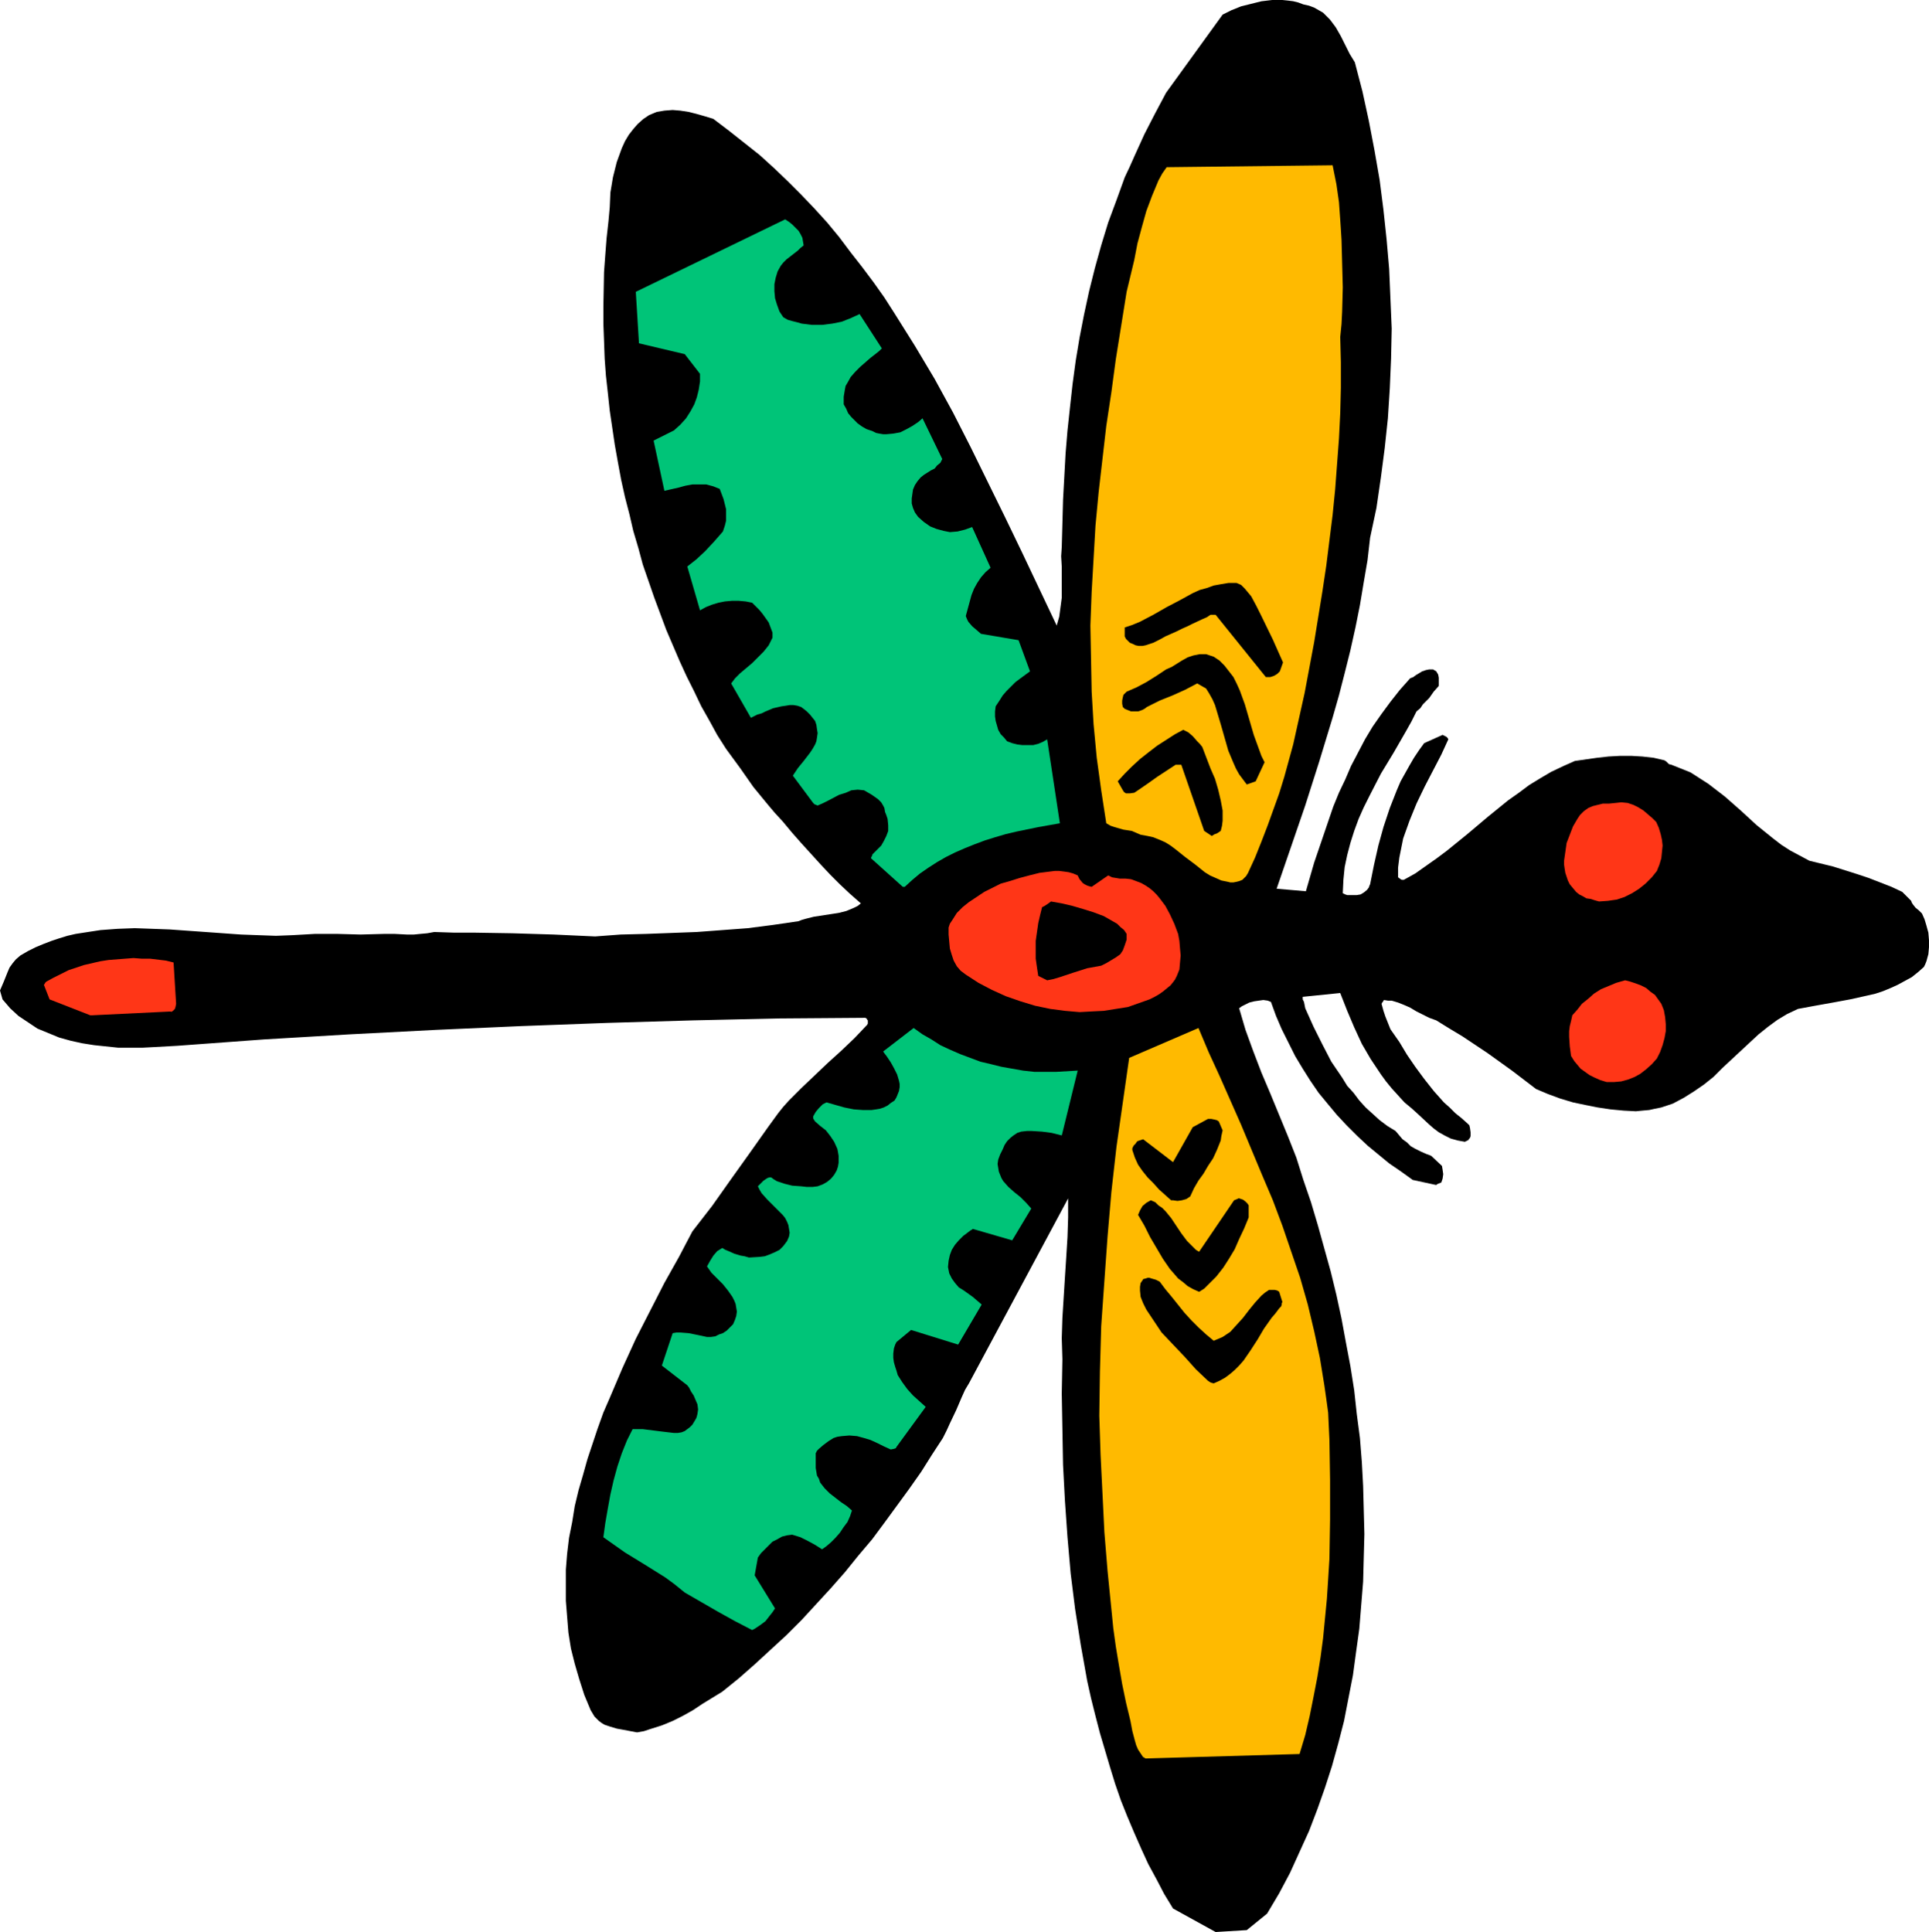
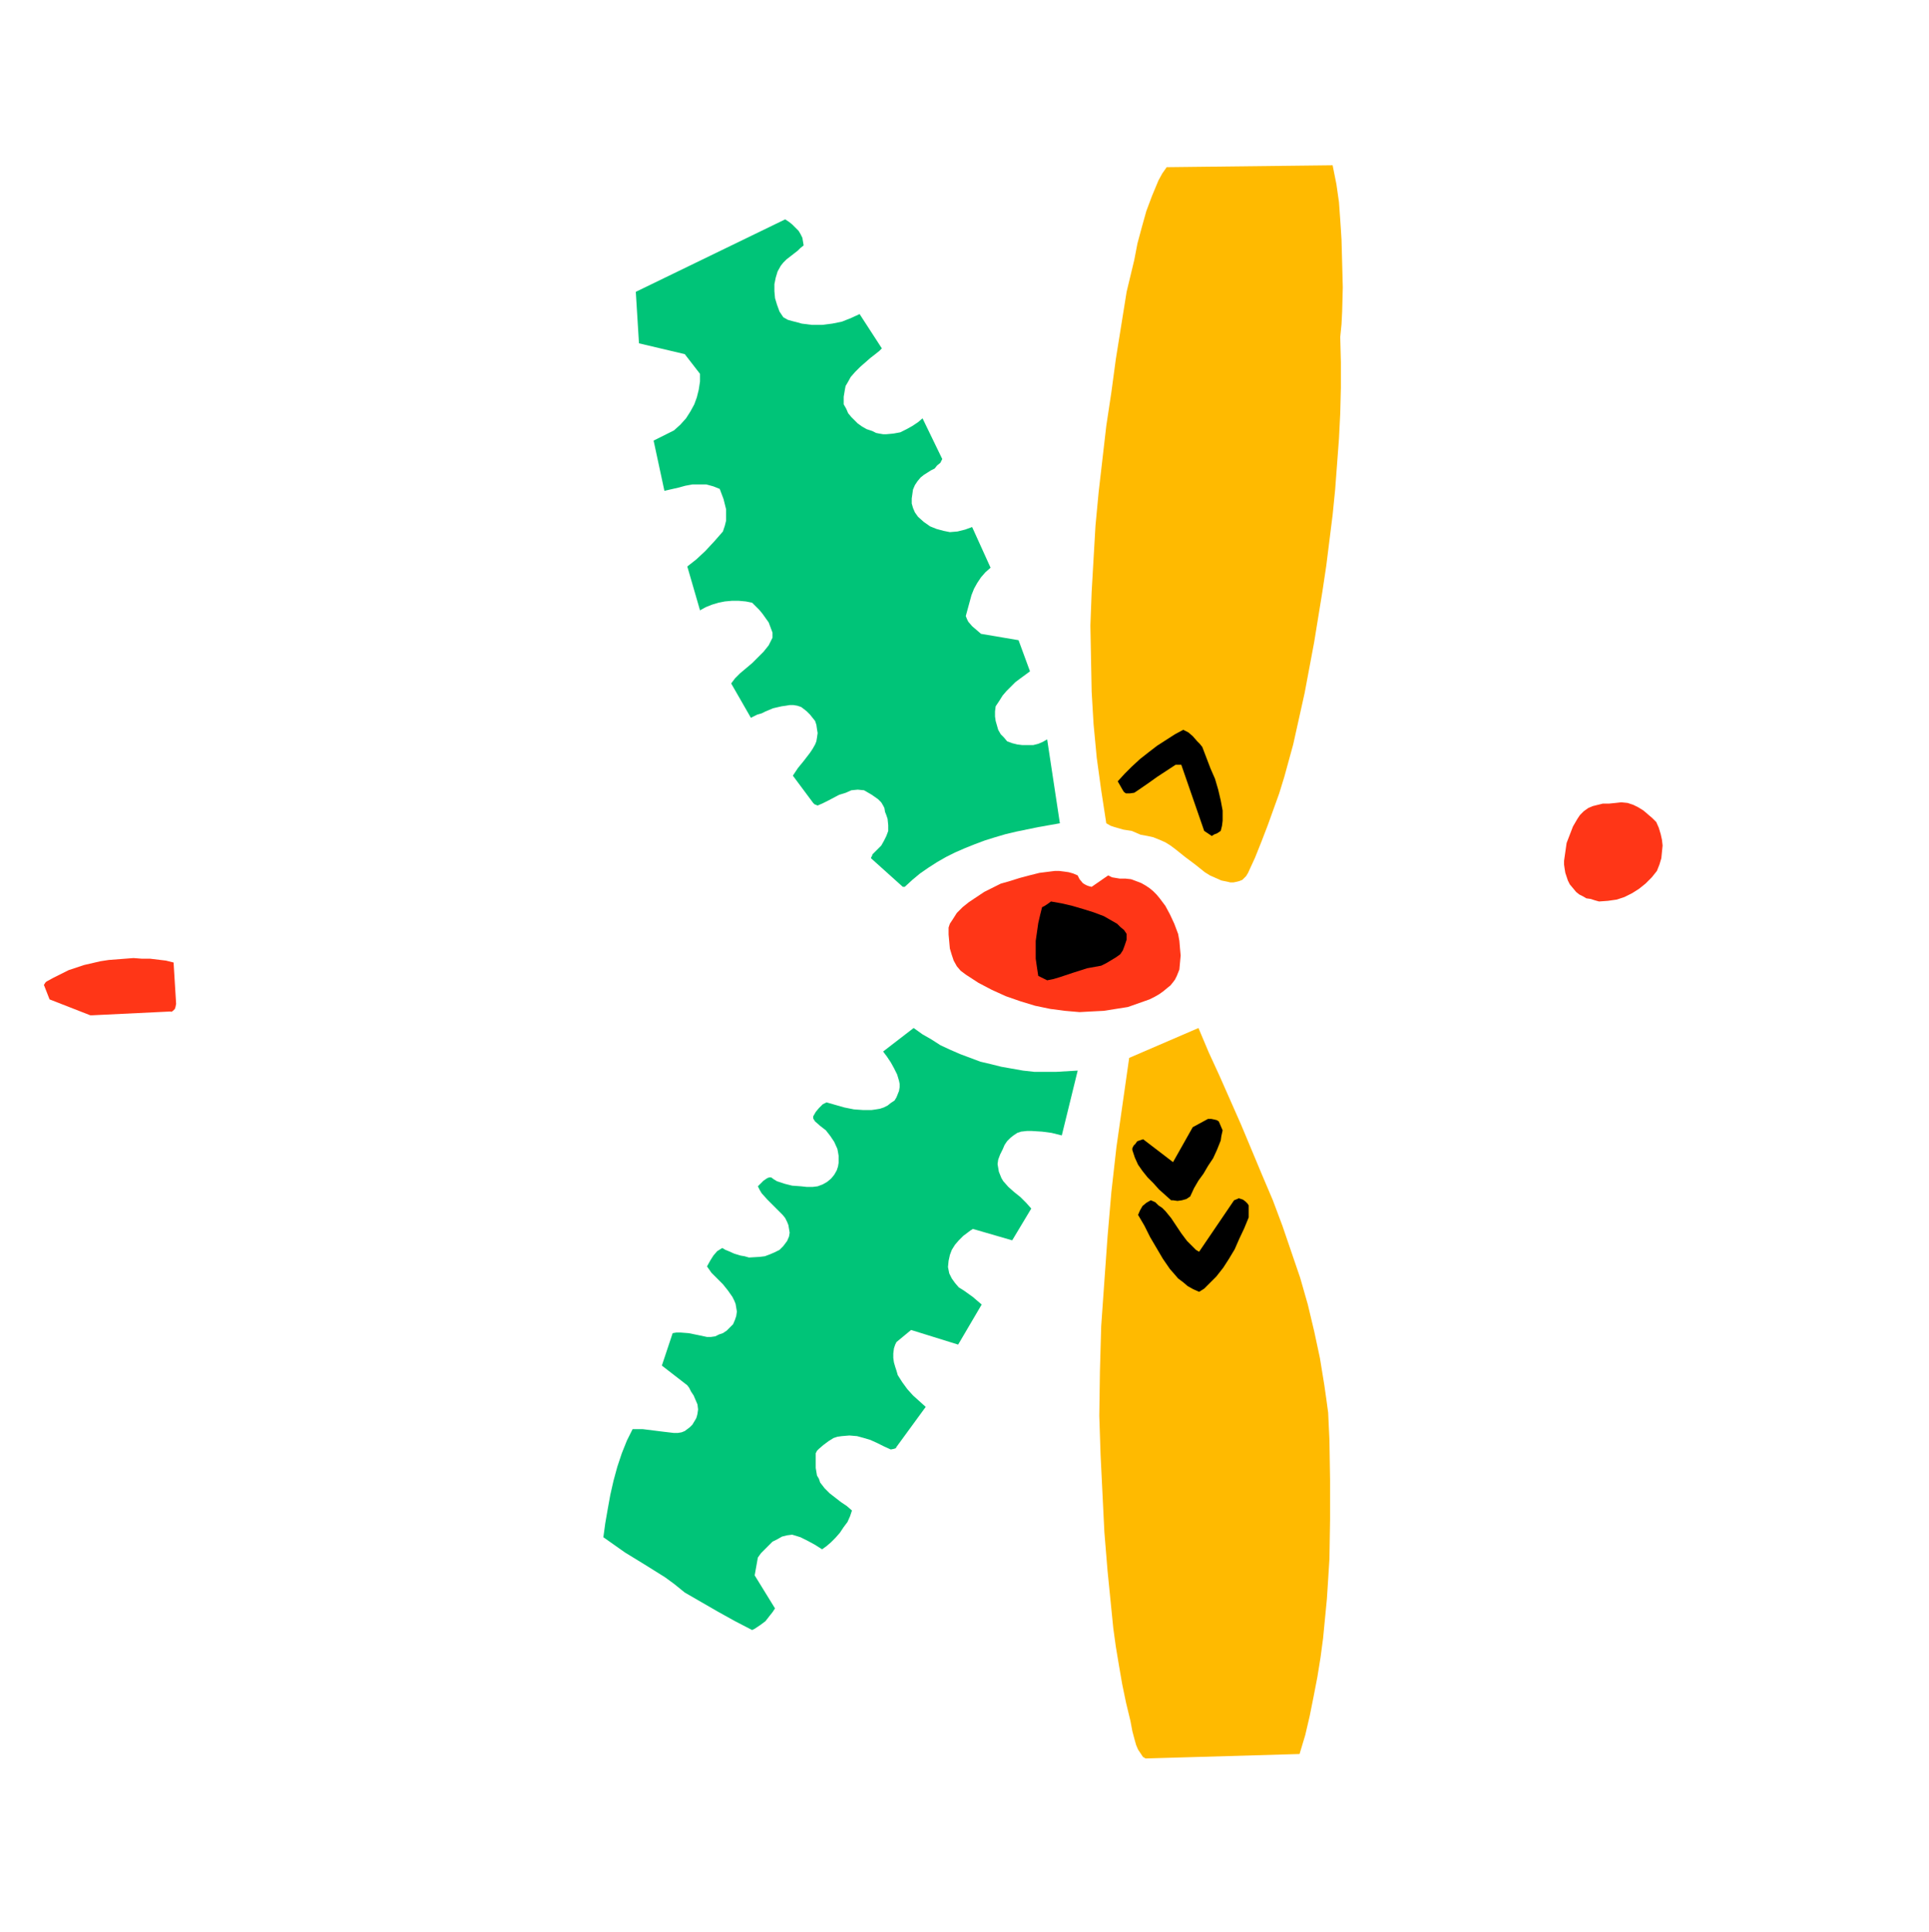
<svg xmlns="http://www.w3.org/2000/svg" xmlns:ns1="http://sodipodi.sourceforge.net/DTD/sodipodi-0.dtd" xmlns:ns2="http://www.inkscape.org/namespaces/inkscape" version="1.0" width="129.724mm" height="129.933mm" id="svg16" ns1:docname="Dragonfly 8.wmf">
  <ns1:namedview id="namedview16" pagecolor="#ffffff" bordercolor="#000000" borderopacity="0.25" ns2:showpageshadow="2" ns2:pageopacity="0.0" ns2:pagecheckerboard="0" ns2:deskcolor="#d1d1d1" ns2:document-units="mm" />
  <defs id="defs1">
    <pattern id="WMFhbasepattern" patternUnits="userSpaceOnUse" width="6" height="6" x="0" y="0" />
  </defs>
-   <path style="fill:#000000;fill-opacity:1;fill-rule:evenodd;stroke:none" d="m 308.979,491.086 7.918,-0.485 5.171,-4.201 3.07,-5.171 2.747,-5.171 2.424,-5.333 2.424,-5.333 2.101,-5.494 1.939,-5.494 1.778,-5.494 1.616,-5.817 1.454,-5.656 1.131,-5.817 1.131,-5.817 0.808,-5.979 0.808,-5.817 0.485,-5.979 0.485,-5.979 0.162,-6.141 0.162,-5.979 -0.162,-6.141 -0.162,-6.141 -0.323,-5.979 -0.485,-6.141 -0.808,-6.141 -0.646,-5.979 -0.97,-6.141 -1.131,-5.979 -1.131,-6.141 -1.293,-5.979 -1.454,-5.979 -1.616,-5.817 -1.616,-5.817 -1.778,-5.979 -1.939,-5.656 -1.778,-5.656 -2.101,-5.333 -4.525,-10.988 -2.262,-5.333 -2.101,-5.494 -1.939,-5.333 -1.616,-5.494 0.646,-0.485 0.97,-0.485 0.97,-0.485 1.293,-0.323 1.131,-0.162 1.131,-0.162 1.131,0.162 0.808,0.323 1.293,3.555 1.454,3.393 1.778,3.555 1.616,3.232 1.939,3.232 1.939,3.07 2.101,3.07 2.262,2.747 2.424,2.909 2.424,2.586 2.586,2.586 2.747,2.586 2.747,2.262 2.747,2.262 3.07,2.101 2.909,2.101 5.979,1.293 0.162,-0.162 0.323,-0.162 0.808,-0.323 0.162,-0.485 0.162,-0.485 0.162,-1.131 -0.162,-1.131 -0.162,-0.97 -2.747,-2.586 -1.293,-0.485 -1.454,-0.646 -1.293,-0.646 -1.131,-0.646 -0.97,-0.97 -1.131,-0.808 -1.778,-2.101 -2.101,-1.293 -1.939,-1.454 -1.778,-1.616 -1.778,-1.616 -1.616,-1.778 -1.454,-1.939 -1.616,-1.778 -1.293,-2.101 -2.747,-4.04 -2.262,-4.363 -2.262,-4.525 -2.101,-4.686 -0.162,-0.808 -0.162,-0.808 -0.323,-0.646 v -0.646 l 9.534,-0.97 1.778,4.525 1.778,4.201 1.939,4.201 2.262,3.878 1.293,1.939 1.293,1.939 1.293,1.778 1.454,1.778 1.616,1.778 1.616,1.778 1.939,1.616 1.778,1.616 2.424,2.262 1.293,1.131 1.293,0.97 1.454,0.808 1.616,0.808 1.778,0.485 1.778,0.323 0.323,-0.162 0.323,-0.162 0.323,-0.162 v -0.162 l 0.323,-0.323 0.162,-0.485 v -0.485 -0.485 l -0.162,-1.131 -0.162,-0.646 -0.323,-0.323 -1.616,-1.454 -1.616,-1.293 -1.454,-1.454 -1.454,-1.293 -2.586,-2.909 -2.424,-3.07 -2.262,-3.07 -2.101,-3.07 -1.939,-3.232 -2.262,-3.232 -0.646,-1.616 -0.646,-1.616 -0.485,-1.454 -0.485,-1.778 0.162,-0.323 0.162,-0.162 0.162,-0.323 0.162,-0.162 0.97,0.162 h 0.97 l 1.616,0.485 1.616,0.646 1.454,0.646 1.616,0.97 1.616,0.808 1.616,0.808 1.778,0.646 3.394,2.101 3.232,1.939 6.302,4.201 6.302,4.525 6.141,4.686 3.07,1.293 3.07,1.131 3.232,0.97 3.07,0.646 3.232,0.646 3.232,0.485 3.394,0.323 3.07,0.162 1.616,-0.162 1.778,-0.162 1.454,-0.323 1.616,-0.323 1.454,-0.485 1.454,-0.485 2.747,-1.454 2.586,-1.616 2.586,-1.778 2.424,-1.939 2.262,-2.262 4.686,-4.363 2.262,-2.101 2.262,-2.101 2.424,-1.939 2.424,-1.778 2.424,-1.454 2.747,-1.293 4.363,-0.808 4.525,-0.808 4.363,-0.808 4.363,-0.97 2.101,-0.485 1.939,-0.646 1.939,-0.808 1.778,-0.808 1.778,-0.97 1.778,-0.97 1.616,-1.293 1.454,-1.293 0.323,-0.646 0.323,-0.808 0.485,-1.778 0.162,-1.778 v -1.778 l -0.162,-1.939 -0.485,-1.778 -0.485,-1.616 -0.646,-1.454 -0.808,-0.808 -0.808,-0.646 -0.646,-0.808 -0.323,-0.485 -0.162,-0.485 -2.262,-2.262 -2.747,-1.293 -2.909,-1.131 -2.909,-1.131 -2.909,-0.97 -6.141,-1.939 -5.979,-1.454 -2.424,-1.293 -2.424,-1.293 -2.262,-1.454 -2.101,-1.616 -4.202,-3.393 -4.04,-3.717 -4.04,-3.555 -2.101,-1.616 -2.101,-1.616 -2.262,-1.454 -2.262,-1.454 -2.424,-0.97 -2.424,-0.97 -0.646,-0.162 -0.323,-0.323 -0.323,-0.323 -0.485,-0.323 -2.747,-0.646 -2.909,-0.323 -2.747,-0.162 h -2.909 l -2.909,0.162 -2.909,0.323 -5.656,0.808 -2.909,1.293 -3.07,1.454 -2.747,1.616 -2.909,1.778 -2.586,1.939 -2.747,1.939 -5.171,4.201 -5.171,4.363 -5.171,4.201 -2.586,1.939 -2.747,1.939 -2.747,1.939 -2.909,1.616 h -0.485 l -0.323,-0.162 -0.646,-0.485 v -2.424 l 0.323,-2.586 0.485,-2.424 0.485,-2.424 0.808,-2.262 0.808,-2.262 1.778,-4.363 2.101,-4.363 2.101,-4.04 2.101,-4.04 1.778,-3.878 -0.162,-0.323 -0.323,-0.323 -0.323,-0.162 -0.646,-0.323 -4.686,2.101 -1.293,1.778 -1.293,1.939 -1.131,1.939 -2.262,4.04 -0.97,2.262 -1.778,4.525 -1.616,4.848 -1.293,4.686 -1.131,5.009 -0.97,4.848 -0.162,0.323 -0.162,0.485 -0.485,0.646 -0.808,0.646 -0.808,0.485 -0.97,0.162 h -1.293 -1.131 l -0.485,-0.162 -0.646,-0.323 0.162,-3.393 0.323,-3.232 0.646,-3.07 0.808,-3.07 0.97,-3.07 1.131,-3.07 1.293,-2.909 1.454,-2.909 2.909,-5.656 3.232,-5.333 3.07,-5.333 1.454,-2.586 1.293,-2.586 0.97,-0.808 0.646,-0.97 1.616,-1.616 1.131,-1.616 1.293,-1.454 v -2.101 l -0.162,-0.808 -0.485,-0.808 -0.808,-0.485 h -0.97 l -0.808,0.162 -0.97,0.323 -0.808,0.485 -0.808,0.485 -0.646,0.485 -0.808,0.323 -2.586,2.909 -2.424,3.07 -2.262,3.07 -2.262,3.232 -1.939,3.232 -1.778,3.393 -1.778,3.393 -1.454,3.393 -1.616,3.393 -1.454,3.555 -2.424,7.11 -2.424,7.11 -2.101,7.272 -7.434,-0.646 1.778,-5.171 1.778,-5.171 3.717,-10.827 3.555,-11.15 3.394,-11.15 1.616,-5.656 1.454,-5.656 1.454,-5.817 1.293,-5.817 1.131,-5.656 0.97,-5.817 0.97,-5.656 0.646,-5.656 1.616,-7.595 1.131,-7.757 0.97,-7.433 0.808,-7.595 0.485,-7.595 0.323,-7.595 0.162,-7.595 -0.323,-7.595 -0.323,-7.595 -0.646,-7.433 -0.808,-7.595 -0.97,-7.595 -1.293,-7.433 -1.454,-7.595 -1.616,-7.433 -1.939,-7.433 -1.293,-2.101 -2.262,-4.525 -1.293,-2.262 -1.454,-1.939 -0.97,-0.97 -0.808,-0.808 -1.131,-0.646 -1.131,-0.646 -1.293,-0.485 -1.454,-0.323 -1.293,-0.485 -1.293,-0.323 -1.293,-0.162 L 325.947,0 h -2.586 l -2.747,0.323 -2.586,0.646 -2.586,0.646 -2.424,0.97 -2.262,1.131 -14.382,19.876 -2.747,5.171 -2.747,5.333 -2.424,5.333 -1.293,2.909 -1.293,2.747 -2.101,5.817 -2.101,5.656 -1.778,5.817 -1.616,5.817 -1.454,5.817 -1.293,5.979 -1.131,5.817 -0.97,5.817 -0.808,5.979 -0.646,5.817 -0.646,5.979 -0.485,5.817 -0.646,11.796 -0.323,11.958 -0.162,2.424 0.162,2.747 v 2.586 2.586 2.586 l -0.323,2.424 -0.323,2.424 -0.646,2.262 -8.726,-18.422 -4.363,-9.049 -4.363,-8.888 -4.363,-8.888 -4.525,-8.888 -4.686,-8.565 -5.01,-8.403 -5.171,-8.241 -2.586,-4.04 -2.747,-3.878 -2.909,-3.878 -2.909,-3.717 -2.909,-3.878 -3.07,-3.717 -3.232,-3.555 -3.394,-3.555 -3.394,-3.393 -3.555,-3.393 -3.555,-3.232 -3.878,-3.07 -3.878,-3.07 -4.04,-3.07 -2.101,-0.646 -2.262,-0.646 -1.939,-0.485 -2.101,-0.323 -1.939,-0.162 -2.101,0.162 -1.939,0.323 -1.939,0.808 -1.454,0.97 -1.454,1.293 -1.131,1.293 -1.131,1.454 -0.97,1.616 -0.808,1.778 -0.646,1.778 -0.646,1.778 -0.485,1.939 -0.485,1.939 -0.646,3.878 -0.162,3.717 -0.323,3.555 -0.485,4.363 -0.323,4.201 -0.323,4.363 -0.162,8.726 v 4.363 l 0.162,4.363 0.162,4.525 0.323,4.363 0.485,4.363 0.485,4.525 0.646,4.363 0.646,4.363 0.808,4.525 0.808,4.363 0.97,4.363 1.131,4.363 0.97,4.201 1.293,4.363 1.131,4.201 1.454,4.201 1.454,4.201 3.07,8.241 3.394,7.918 1.778,3.878 1.939,3.878 1.778,3.717 2.101,3.717 1.939,3.555 2.262,3.555 3.555,4.848 3.394,4.848 3.717,4.525 1.778,2.101 1.939,2.101 2.424,2.909 2.424,2.747 4.848,5.333 2.424,2.586 2.424,2.424 2.586,2.424 2.747,2.424 -0.808,0.646 -0.97,0.485 -1.939,0.808 -1.939,0.485 -2.101,0.323 -4.202,0.646 -1.939,0.485 -1.131,0.323 -0.808,0.323 -6.626,0.97 -6.302,0.808 -6.464,0.485 -6.464,0.485 -12.928,0.485 -6.464,0.162 -6.464,0.485 -10.504,-0.485 -10.504,-0.323 -10.019,-0.162 h -5.01 l -4.848,-0.162 -1.778,0.323 -1.778,0.162 -1.616,0.162 h -1.778 l -3.07,-0.162 H 98.899 97.606 l -5.979,0.162 -5.818,-0.162 H 79.992 l -2.747,0.162 -2.909,0.162 -4.202,0.162 -4.525,-0.162 -4.363,-0.162 -4.525,-0.323 -9.05,-0.646 -4.525,-0.323 -4.363,-0.162 -4.525,-0.162 -4.363,0.162 -4.363,0.323 -4.202,0.646 -2.101,0.323 -2.101,0.485 -2.101,0.646 -1.939,0.646 -2.101,0.808 -1.939,0.808 -1.939,0.97 -1.939,1.131 -1.131,0.97 -0.808,0.97 -0.808,1.131 -0.485,1.131 -0.97,2.424 L 0,251.764 l 0.646,2.262 1.939,2.262 2.101,1.939 2.424,1.616 2.424,1.616 2.747,1.131 2.747,1.131 2.909,0.808 2.909,0.646 3.07,0.485 3.07,0.323 3.07,0.323 h 3.07 3.07 l 3.07,-0.162 2.909,-0.162 2.909,-0.162 21.978,-1.616 21.816,-1.293 21.816,-1.131 21.816,-0.97 21.816,-0.808 21.816,-0.646 21.654,-0.485 21.816,-0.162 h 0.323 l 0.323,0.162 0.162,0.323 0.162,0.162 v 0.808 l -0.162,0.323 -0.162,0.162 -3.07,3.232 -3.394,3.232 -3.394,3.07 -3.394,3.232 -3.232,3.07 -3.232,3.232 -1.454,1.616 -1.293,1.616 -1.293,1.778 -1.293,1.778 -4.686,6.625 -4.848,6.787 -4.686,6.625 -5.01,6.464 -1.616,3.07 -1.778,3.393 -3.717,6.625 -3.555,6.949 -3.717,7.272 -3.394,7.433 -3.232,7.595 -1.616,3.717 -1.454,4.04 -1.293,3.878 -1.293,3.878 -1.131,4.04 -1.131,3.878 -0.97,4.04 -0.646,4.04 -0.808,4.04 -0.485,4.04 -0.323,4.04 v 4.04 3.878 l 0.323,4.04 0.323,4.04 0.646,4.04 0.97,3.878 1.131,3.878 1.293,4.04 1.616,3.878 0.485,0.808 0.485,0.808 0.485,0.485 0.646,0.646 0.646,0.485 0.808,0.485 1.454,0.485 1.616,0.485 1.778,0.323 3.394,0.646 1.778,-0.323 1.454,-0.485 3.07,-0.97 2.747,-1.131 2.586,-1.293 2.586,-1.454 2.424,-1.616 5.01,-3.07 4.202,-3.393 4.04,-3.555 4.04,-3.717 4.04,-3.717 3.878,-3.878 3.717,-4.04 3.717,-4.04 3.555,-4.04 3.394,-4.201 3.555,-4.201 3.232,-4.363 3.07,-4.201 3.07,-4.201 3.07,-4.363 2.747,-4.363 2.747,-4.201 0.97,-1.939 0.808,-1.778 1.616,-3.393 1.454,-3.393 0.808,-1.778 0.97,-1.616 25.21,-47.024 v 4.848 l -0.162,5.009 -0.323,5.171 -0.323,5.009 -0.646,10.342 -0.162,5.171 0.162,5.333 -0.162,8.726 0.162,9.049 0.162,9.049 0.485,9.211 0.646,9.211 0.808,9.211 1.131,9.049 1.454,9.211 1.616,9.049 0.97,4.363 1.131,4.525 1.131,4.363 1.293,4.363 1.293,4.363 1.293,4.201 1.454,4.201 1.616,4.04 1.778,4.201 1.778,4.04 1.778,3.878 2.101,3.878 1.939,3.717 2.262,3.717 v 0 z" id="path1" />
  <path style="fill:#ffba00;fill-opacity:1;fill-rule:evenodd;stroke:none" d="m 291.203,446.971 39.107,-1.131 1.454,-4.848 1.131,-4.848 0.97,-4.848 0.97,-5.009 0.808,-5.009 0.646,-4.848 0.97,-10.019 0.323,-5.009 0.323,-5.171 0.162,-10.019 v -10.019 l -0.162,-10.18 -0.162,-3.393 -0.162,-3.555 -0.485,-3.555 -0.485,-3.393 -1.131,-6.949 -1.454,-6.787 -1.616,-6.787 -1.939,-6.787 -2.262,-6.625 -2.262,-6.625 -2.424,-6.464 -2.747,-6.464 -5.333,-12.766 -5.494,-12.443 -2.747,-5.979 -2.586,-6.141 -17.614,7.595 -1.616,11.312 -1.616,11.312 -1.293,11.473 -0.97,11.312 -0.808,11.312 -0.808,11.473 -0.323,11.473 -0.162,11.312 0.323,9.857 0.485,9.857 0.485,9.857 0.808,9.857 0.97,9.696 0.485,4.848 0.646,4.686 0.808,4.848 0.808,4.686 0.97,4.686 1.131,4.686 0.485,2.586 0.646,2.424 0.323,1.131 0.485,1.131 0.646,0.97 0.646,0.97 h 0.162 l 0.162,0.162 z" id="path2" />
  <path style="fill:#00c478;fill-opacity:1;fill-rule:evenodd;stroke:none" d="m 191.819,414.005 1.454,-0.97 1.293,-0.97 1.131,-1.454 0.646,-0.808 0.646,-0.97 -5.171,-8.403 0.808,-4.525 0.808,-1.131 0.97,-0.97 0.97,-0.97 0.97,-0.97 1.293,-0.646 1.131,-0.646 1.293,-0.323 1.293,-0.162 2.101,0.646 1.939,0.97 1.778,0.97 1.778,1.131 1.131,-0.808 1.131,-0.97 1.131,-1.131 1.131,-1.293 0.97,-1.454 0.97,-1.293 0.646,-1.454 0.485,-1.454 -1.293,-1.131 -1.454,-0.97 -1.454,-1.131 -1.454,-1.131 -1.293,-1.293 -1.131,-1.454 -0.323,-0.97 -0.485,-0.808 -0.162,-0.97 -0.162,-0.97 v -3.717 l 0.323,-0.646 0.485,-0.485 1.131,-0.97 1.293,-0.97 1.293,-0.808 0.97,-0.323 1.131,-0.162 1.939,-0.162 1.939,0.162 1.778,0.485 1.616,0.485 1.778,0.808 1.616,0.808 1.778,0.808 0.808,-0.162 0.485,-0.162 0.162,-0.323 7.434,-10.18 -1.616,-1.454 -1.616,-1.454 -1.454,-1.616 -1.293,-1.778 -1.131,-1.778 -0.323,-1.131 -0.323,-0.97 -0.323,-1.131 -0.162,-1.131 v -1.131 l 0.162,-1.293 0.162,-0.485 0.162,-0.485 0.162,-0.323 0.162,-0.323 3.717,-3.07 11.958,3.717 5.979,-10.18 -1.131,-0.97 -1.131,-0.97 -2.262,-1.616 -1.293,-0.808 -0.97,-1.131 -0.808,-1.131 -0.646,-1.293 -0.323,-1.616 0.162,-1.616 0.323,-1.454 0.485,-1.293 0.808,-1.293 0.97,-1.131 1.131,-1.131 1.293,-0.97 0.646,-0.485 0.323,-0.162 0.162,-0.162 10.019,2.909 4.848,-8.08 -1.293,-1.454 -1.454,-1.454 -1.616,-1.293 -1.454,-1.293 -1.293,-1.454 -0.485,-0.808 -0.323,-0.808 -0.323,-0.808 -0.162,-0.97 -0.162,-0.97 0.162,-1.131 0.485,-1.293 0.646,-1.293 0.485,-1.131 0.646,-0.97 0.808,-0.808 0.808,-0.646 0.97,-0.646 0.97,-0.323 1.454,-0.162 h 1.293 l 2.586,0.162 2.424,0.323 2.586,0.646 4.04,-16.483 -2.747,0.162 -2.747,0.162 h -2.747 -2.747 l -2.909,-0.323 -2.747,-0.485 -2.747,-0.485 -2.586,-0.646 -2.747,-0.646 -2.586,-0.97 -2.586,-0.97 -2.586,-1.131 -2.424,-1.131 -2.262,-1.454 -2.262,-1.293 -2.262,-1.616 -7.757,5.979 0.97,1.293 0.97,1.454 0.808,1.454 0.808,1.616 0.485,1.616 0.162,0.808 v 0.808 l -0.162,0.97 -0.323,0.808 -0.323,0.808 -0.485,0.808 -0.97,0.646 -0.808,0.646 -0.97,0.485 -0.97,0.323 -0.97,0.162 -1.131,0.162 h -2.262 l -2.262,-0.162 -2.424,-0.485 -2.262,-0.646 -2.262,-0.646 -0.97,0.485 -0.97,0.97 -0.808,0.97 -0.646,1.131 v 0.162 0.323 l 0.162,0.323 0.323,0.485 1.293,1.131 1.454,1.131 1.131,1.454 0.97,1.454 0.808,1.778 0.162,0.808 0.162,0.97 v 0.97 0.808 l -0.162,0.97 -0.323,0.97 -0.646,1.131 -0.808,0.97 -0.97,0.808 -1.131,0.646 -1.293,0.485 -1.293,0.162 h -1.454 l -1.454,-0.162 -2.262,-0.162 -1.939,-0.485 -1.939,-0.646 -0.808,-0.485 -0.646,-0.485 h -0.485 l -0.485,0.162 -0.485,0.323 -0.485,0.323 -0.808,0.808 -0.646,0.646 0.485,0.97 0.485,0.808 1.454,1.616 1.616,1.616 1.616,1.616 0.646,0.646 0.646,0.808 0.485,0.97 0.323,0.808 0.162,0.97 0.162,0.97 -0.162,0.97 -0.485,1.131 -0.97,1.293 -0.97,0.97 -1.293,0.646 -1.131,0.485 -1.293,0.485 -1.293,0.162 -2.747,0.162 -1.131,-0.323 -0.97,-0.162 -1.616,-0.485 -1.454,-0.646 -0.808,-0.323 -0.808,-0.485 -1.293,0.808 -0.97,1.131 -0.808,1.293 -0.808,1.454 1.131,1.616 1.454,1.454 1.454,1.454 1.293,1.616 1.131,1.616 0.485,0.97 0.323,0.808 0.162,0.97 0.162,0.97 -0.162,1.131 -0.323,0.97 -0.485,1.131 -0.808,0.808 -0.808,0.808 -0.97,0.646 -0.97,0.323 -0.97,0.485 -1.131,0.162 h -0.97 l -2.262,-0.485 -2.424,-0.485 -2.101,-0.162 h -0.97 l -0.97,0.162 -2.747,8.241 6.464,5.009 0.485,0.646 0.485,0.97 0.646,0.97 0.485,1.131 0.485,1.131 0.162,1.293 -0.162,1.131 -0.162,0.646 -0.162,0.485 -0.485,0.808 -0.485,0.808 -0.646,0.646 -0.646,0.485 -0.646,0.485 -0.808,0.323 -0.97,0.162 h -0.97 l -2.747,-0.323 -2.586,-0.323 -2.586,-0.323 h -2.586 l -1.454,2.909 -1.293,3.232 -1.131,3.393 -0.97,3.555 -0.808,3.555 -0.646,3.555 -0.646,3.717 -0.485,3.555 2.747,1.939 2.747,1.939 5.01,3.07 5.171,3.232 2.424,1.778 2.586,2.101 4.202,2.424 4.202,2.424 4.363,2.424 4.363,2.262 z" id="path3" />
-   <path style="fill:#000000;fill-opacity:1;fill-rule:evenodd;stroke:none" d="m 308.494,351.63 1.454,-0.646 1.454,-0.808 1.293,-0.97 1.131,-0.97 1.131,-1.131 1.131,-1.293 1.778,-2.586 1.778,-2.747 1.616,-2.747 1.939,-2.747 0.97,-1.131 0.97,-1.293 0.485,-0.485 0.162,-0.485 v -0.323 l 0.162,-0.323 -0.808,-2.586 -0.485,-0.323 -0.646,-0.162 h -0.646 -0.808 l -0.97,0.646 -0.97,0.808 -1.616,1.778 -1.454,1.778 -1.616,2.101 -1.616,1.778 -1.616,1.778 -0.97,0.646 -0.97,0.646 -1.131,0.485 -1.131,0.485 -1.939,-1.616 -1.939,-1.778 -1.778,-1.778 -1.778,-1.939 -3.232,-4.04 -1.616,-1.939 -1.454,-1.939 -0.97,-0.485 -1.131,-0.323 -0.485,-0.162 h -0.485 l -0.485,0.162 -0.646,0.162 -0.162,0.323 -0.162,0.162 -0.162,0.323 -0.162,0.162 -0.162,0.97 v 0.97 l 0.162,1.616 0.646,1.616 0.808,1.616 1.939,2.909 0.97,1.454 0.97,1.454 3.07,3.232 2.909,3.07 2.747,3.07 3.07,2.909 0.485,0.323 0.323,0.162 z" id="path4" />
  <path style="fill:#000000;fill-opacity:1;fill-rule:evenodd;stroke:none" d="m 304.777,328.36 1.293,-0.808 0.97,-0.97 2.101,-2.101 1.778,-2.262 1.454,-2.262 1.454,-2.424 1.131,-2.586 1.293,-2.747 1.131,-2.747 v -3.07 l -0.323,-0.485 -0.485,-0.485 -0.646,-0.485 -0.97,-0.323 h -0.162 l -0.323,0.162 -0.808,0.323 -8.888,13.089 -0.808,-0.485 -0.808,-0.808 -1.454,-1.454 -1.454,-1.939 -1.293,-1.939 -1.293,-1.939 -1.454,-1.778 -0.808,-0.808 -0.97,-0.646 -0.808,-0.808 -1.131,-0.485 -1.131,0.646 -0.97,0.808 -0.646,1.131 -0.485,1.131 1.616,2.747 1.454,2.909 1.616,2.747 1.616,2.747 1.778,2.586 1.131,1.293 0.97,1.131 1.293,0.97 1.131,0.97 1.454,0.808 z" id="path5" />
  <path style="fill:#000000;fill-opacity:1;fill-rule:evenodd;stroke:none" d="m 298.152,305.091 1.131,0.162 1.131,-0.162 1.131,-0.323 0.97,-0.646 0.97,-2.101 1.131,-1.939 1.293,-1.778 1.131,-1.939 1.293,-1.939 0.97,-2.101 0.97,-2.424 0.162,-1.131 0.323,-1.454 -0.97,-2.262 -0.485,-0.323 -0.646,-0.162 -0.808,-0.162 h -0.808 l -3.878,2.101 -5.01,8.888 -7.595,-5.817 -0.485,0.162 -0.485,0.162 -0.485,0.162 -0.162,0.162 -0.323,0.485 -0.485,0.485 -0.162,0.323 -0.162,0.323 v 0.485 l 0.646,1.939 0.808,1.778 1.131,1.616 1.293,1.616 1.454,1.454 1.454,1.616 3.07,2.747 z" id="path6" />
-   <path style="fill:#ff3617;fill-opacity:1;fill-rule:evenodd;stroke:none" d="m 408.363,275.034 h 1.939 l 1.778,-0.162 1.778,-0.485 1.616,-0.646 1.454,-0.808 1.454,-1.131 1.454,-1.293 1.293,-1.454 0.808,-1.616 0.646,-1.778 0.485,-1.778 0.323,-1.778 v -1.778 l -0.162,-1.778 -0.323,-1.778 -0.646,-1.616 -0.808,-1.131 -0.808,-1.131 -1.131,-0.808 -1.131,-0.97 -1.293,-0.646 -1.293,-0.485 -1.454,-0.485 -1.293,-0.323 -2.262,0.646 -1.939,0.808 -1.939,0.808 -1.778,1.131 -1.454,1.293 -1.616,1.293 -1.131,1.454 -1.293,1.454 -0.323,1.454 -0.323,1.293 -0.162,1.293 v 1.454 l 0.162,2.424 0.323,2.424 0.808,1.293 0.808,0.97 0.808,0.97 1.131,0.808 1.131,0.808 1.293,0.646 1.454,0.646 z" id="path7" />
  <path style="fill:#ff3617;fill-opacity:1;fill-rule:evenodd;stroke:none" d="m 23.432,258.067 20.038,-0.97 v 0.162 l 0.485,-0.323 0.485,-0.485 0.162,-0.485 0.162,-0.808 -0.646,-10.504 -1.939,-0.485 -4.04,-0.485 h -2.101 l -2.101,-0.162 -2.101,0.162 -2.101,0.162 -2.101,0.162 -2.101,0.323 -2.101,0.485 -2.101,0.485 -1.939,0.646 -1.939,0.646 -1.939,0.97 -1.939,0.97 -1.778,0.97 -0.323,0.323 -0.162,0.323 -0.162,0.162 v 0 l 1.454,3.717 10.342,4.04 z" id="path8" />
  <path style="fill:#ff3617;fill-opacity:1;fill-rule:evenodd;stroke:none" d="m 274.396,257.259 2.909,-0.162 3.232,-0.162 3.07,-0.485 3.07,-0.485 2.747,-0.97 2.747,-0.97 1.293,-0.646 1.131,-0.646 1.131,-0.808 0.97,-0.808 0.808,-0.646 0.646,-0.808 0.485,-0.646 0.485,-0.97 0.646,-1.616 0.162,-1.778 0.162,-1.778 -0.162,-1.778 -0.162,-1.939 -0.323,-1.778 -0.97,-2.586 -1.131,-2.424 -1.131,-2.101 -1.454,-1.939 -0.808,-0.97 -0.808,-0.808 -0.97,-0.808 -0.97,-0.646 -1.131,-0.646 -1.293,-0.485 -1.293,-0.485 -1.454,-0.162 h -1.454 l -0.97,-0.162 -0.97,-0.162 -0.97,-0.485 -4.202,2.909 -0.646,-0.162 -0.485,-0.162 -0.646,-0.323 -0.485,-0.323 -0.808,-0.97 -0.485,-0.97 -1.131,-0.485 -1.131,-0.323 -1.131,-0.162 -1.293,-0.162 h -1.131 l -1.293,0.162 -2.586,0.323 -2.586,0.646 -2.424,0.646 -2.586,0.808 -2.262,0.646 -4.202,2.101 -1.939,1.293 -1.939,1.293 -1.616,1.293 -1.454,1.454 -1.131,1.778 -0.646,0.97 -0.323,0.97 v 1.778 l 0.162,1.778 0.162,1.778 0.485,1.616 0.485,1.454 0.808,1.454 0.97,1.131 1.293,0.97 3.232,2.101 3.394,1.778 3.555,1.616 3.717,1.293 3.717,1.131 3.878,0.808 3.717,0.485 z" id="path9" />
  <path style="fill:#000000;fill-opacity:1;fill-rule:evenodd;stroke:none" d="m 266.155,249.179 1.616,-0.323 1.616,-0.485 3.394,-1.131 3.555,-1.131 1.778,-0.323 1.778,-0.323 1.293,-0.646 2.424,-1.454 1.131,-0.808 0.323,-0.485 0.323,-0.485 0.485,-1.293 0.485,-1.454 v -1.454 l -0.646,-0.97 -0.97,-0.808 -0.808,-0.808 -1.131,-0.646 -2.262,-1.293 -2.586,-0.97 -2.586,-0.808 -2.747,-0.808 -2.747,-0.646 -2.747,-0.485 -0.646,0.485 -0.485,0.323 -0.485,0.323 -0.646,0.323 -0.485,1.939 -0.485,2.101 -0.323,2.262 -0.323,2.262 v 2.262 2.262 l 0.323,2.262 0.323,2.101 z" id="path10" />
  <path style="fill:#ff3617;fill-opacity:1;fill-rule:evenodd;stroke:none" d="m 406.424,229.141 2.262,-0.162 2.262,-0.323 1.939,-0.646 1.939,-0.97 1.778,-1.131 1.616,-1.293 1.616,-1.616 1.293,-1.616 0.646,-1.616 0.485,-1.616 0.162,-1.616 0.162,-1.616 -0.162,-1.454 -0.323,-1.454 -0.485,-1.616 -0.646,-1.454 -0.97,-0.97 -1.131,-0.97 -1.131,-0.97 -1.293,-0.808 -1.293,-0.646 -1.454,-0.485 -1.616,-0.162 -1.454,0.162 -1.616,0.162 h -1.616 l -1.293,0.323 -1.293,0.323 -1.131,0.485 -1.131,0.808 -0.97,0.97 -0.646,0.97 -1.131,1.939 -0.808,2.101 -0.808,2.101 -0.323,2.262 -0.323,2.262 v 0.97 l 0.162,1.131 0.162,0.97 0.323,0.97 0.323,0.97 0.485,0.97 0.808,0.97 0.808,0.97 0.808,0.646 0.97,0.485 0.808,0.485 1.131,0.162 0.485,0.162 0.485,0.162 z" id="path11" />
  <path style="fill:#00c478;fill-opacity:1;fill-rule:evenodd;stroke:none" d="m 229.472,225.424 h 0.485 l 1.939,-1.778 1.939,-1.616 2.101,-1.454 2.262,-1.454 2.262,-1.293 2.262,-1.131 2.586,-1.131 2.424,-0.97 2.586,-0.97 2.586,-0.808 2.747,-0.808 2.747,-0.646 5.494,-1.131 5.494,-0.97 -3.232,-21.33 -1.131,0.646 -1.131,0.485 -1.293,0.323 h -1.454 -1.293 l -1.293,-0.162 -1.293,-0.323 -1.293,-0.485 -0.808,-0.97 -0.808,-0.808 -0.646,-1.131 -0.323,-1.131 -0.323,-1.131 -0.162,-1.131 v -1.293 l 0.162,-1.293 0.97,-1.454 0.808,-1.293 0.97,-1.131 1.131,-1.131 1.131,-1.131 1.293,-0.97 2.424,-1.778 -2.909,-7.918 -9.534,-1.616 -1.131,-0.97 -1.131,-0.97 -0.97,-1.131 -0.323,-0.646 -0.323,-0.808 0.97,-3.555 0.485,-1.778 0.646,-1.616 0.808,-1.454 0.97,-1.454 1.131,-1.293 1.293,-1.131 -4.686,-10.342 -1.778,0.646 -1.939,0.485 -1.939,0.162 -1.616,-0.323 -1.778,-0.485 -1.616,-0.646 -1.616,-1.131 -1.454,-1.293 -0.808,-1.131 -0.485,-1.131 -0.323,-1.131 v -1.293 l 0.162,-1.131 0.162,-1.131 0.485,-1.131 0.646,-0.97 0.808,-0.97 0.808,-0.646 1.778,-1.131 0.97,-0.485 0.646,-0.808 0.808,-0.646 0.485,-0.97 -5.01,-10.342 -1.131,0.97 -1.454,0.97 -1.454,0.808 -1.616,0.808 -1.778,0.323 -1.778,0.162 h -0.808 l -0.97,-0.162 -0.808,-0.162 -0.97,-0.485 -1.454,-0.485 -1.131,-0.646 -1.131,-0.808 -0.808,-0.808 -0.808,-0.808 -0.808,-0.97 -0.485,-1.131 -0.646,-1.131 v -0.97 -0.97 l 0.162,-0.97 0.162,-0.97 0.162,-0.808 0.485,-0.808 0.808,-1.454 1.131,-1.293 1.293,-1.293 2.586,-2.262 1.454,-1.131 0.808,-0.646 0.646,-0.646 -5.656,-8.726 -2.101,0.97 -2.424,0.97 -2.424,0.485 -2.586,0.323 h -2.586 l -2.586,-0.323 -1.131,-0.323 -1.293,-0.323 -1.131,-0.323 -1.131,-0.646 -0.97,-1.454 -0.646,-1.778 -0.485,-1.616 -0.162,-1.778 v -1.778 l 0.323,-1.616 0.485,-1.616 0.808,-1.454 0.646,-0.808 0.808,-0.808 1.454,-1.131 1.454,-1.131 0.646,-0.646 0.808,-0.646 -0.162,-0.97 -0.162,-0.97 -0.485,-0.97 -0.485,-0.808 -0.808,-0.808 -0.808,-0.808 -0.808,-0.646 -0.97,-0.646 -37.976,18.422 0.808,13.089 11.635,2.747 3.878,5.009 v 1.939 l -0.323,2.101 -0.485,1.939 -0.646,1.778 -0.97,1.778 -1.131,1.778 -1.454,1.616 -1.616,1.454 -1.293,0.646 -1.293,0.646 -1.293,0.646 -1.293,0.646 2.747,12.766 3.555,-0.808 1.778,-0.485 1.778,-0.323 h 1.778 1.778 l 1.778,0.485 0.808,0.323 0.808,0.323 0.97,2.586 0.323,1.293 0.323,1.293 v 1.454 1.454 l -0.323,1.293 -0.485,1.454 -2.262,2.586 -2.262,2.424 -2.262,2.101 -2.262,1.778 3.232,11.15 1.454,-0.808 1.616,-0.646 1.616,-0.485 1.616,-0.323 1.778,-0.162 h 1.778 l 1.778,0.162 1.616,0.323 1.778,1.778 0.808,0.97 0.808,1.131 0.808,1.131 0.485,1.293 0.485,1.293 v 1.293 l -0.485,0.97 -0.485,0.97 -1.293,1.616 -1.454,1.454 -1.454,1.454 -3.07,2.586 -1.293,1.293 -0.97,1.293 5.01,8.726 1.616,-0.808 1.131,-0.323 0.97,-0.485 1.939,-0.808 2.101,-0.485 1.131,-0.162 0.97,-0.162 h 0.97 l 0.97,0.162 0.97,0.323 0.646,0.485 0.808,0.646 0.808,0.808 0.646,0.808 0.646,0.808 0.323,0.97 0.162,1.131 0.162,0.97 -0.162,1.131 -0.162,0.97 -0.323,0.808 -0.646,1.131 -0.646,0.97 -1.616,2.101 -1.454,1.778 -0.646,0.97 -0.646,0.97 5.171,6.949 0.162,0.162 0.162,0.162 0.808,0.323 1.454,-0.646 1.293,-0.646 2.747,-1.454 1.616,-0.485 1.454,-0.646 1.616,-0.162 1.616,0.162 1.939,1.131 1.616,1.131 0.808,0.808 0.485,0.808 0.323,0.646 0.162,0.97 0.323,0.808 0.323,0.97 0.162,1.616 v 1.454 l -0.485,1.293 -0.646,1.293 -0.646,1.131 -1.131,1.131 -1.131,1.131 v 0.162 l -0.162,0.323 -0.162,0.323 v 0.162 z" id="path12" />
  <path style="fill:#ffba00;fill-opacity:1;fill-rule:evenodd;stroke:none" d="m 312.049,224.132 0.646,0.162 h 0.808 l 0.808,-0.162 0.646,-0.162 0.808,-0.323 0.485,-0.485 0.485,-0.485 0.485,-0.808 1.778,-3.878 1.616,-4.04 1.616,-4.201 1.454,-4.04 1.454,-4.04 1.293,-4.201 2.262,-8.241 2.909,-13.089 2.424,-12.928 2.101,-12.928 0.97,-6.464 0.808,-6.464 0.808,-6.464 0.646,-6.464 0.485,-6.464 0.485,-6.464 0.323,-6.464 0.162,-6.464 V 92.109 l -0.162,-6.464 0.323,-3.232 0.162,-3.232 0.162,-6.141 -0.162,-6.141 -0.162,-5.979 -0.162,-2.586 -0.162,-2.424 -0.323,-4.525 -0.646,-4.525 -0.485,-2.424 -0.485,-2.424 -42.178,0.485 -1.131,1.616 -0.97,1.778 -0.808,1.939 -0.808,1.939 -1.454,3.878 -1.131,4.04 -1.131,4.201 -0.808,4.201 -0.97,4.04 -0.97,4.04 -2.747,17.129 -1.131,8.403 -1.293,8.565 -0.97,8.403 -0.97,8.403 -0.808,8.565 -0.485,8.403 -0.485,8.403 -0.323,8.565 0.162,8.403 0.162,8.403 0.485,8.241 0.808,8.565 1.131,8.241 1.293,8.403 1.131,0.646 0.97,0.323 2.262,0.646 2.101,0.323 1.131,0.485 1.131,0.485 1.778,0.323 1.454,0.323 1.616,0.646 1.454,0.646 1.293,0.808 1.293,0.97 2.424,1.939 2.586,1.939 2.424,1.939 1.293,0.808 1.454,0.646 1.454,0.646 z" id="path13" />
  <path style="fill:#000000;fill-opacity:1;fill-rule:evenodd;stroke:none" d="m 308.494,212.174 0.323,-0.162 0.485,-0.162 0.485,-0.323 0.485,-0.323 0.323,-1.293 0.162,-1.293 v -1.293 -1.293 l -0.485,-2.586 -0.646,-2.747 -0.808,-2.747 -1.131,-2.586 -2.101,-5.494 -0.646,-0.808 -0.646,-0.646 -1.131,-1.293 -1.131,-0.97 -1.293,-0.646 -2.101,1.131 -2.262,1.454 -2.262,1.454 -2.101,1.616 -2.262,1.778 -2.101,1.939 -1.778,1.778 -1.778,1.939 1.293,2.262 0.323,0.485 0.485,0.323 h 0.485 0.485 l 1.131,-0.162 0.97,-0.646 2.586,-1.778 2.262,-1.616 4.686,-3.07 h 1.454 l 5.818,16.806 1.939,1.293 z" id="path14" />
-   <path style="fill:#000000;fill-opacity:1;fill-rule:evenodd;stroke:none" d="m 316.897,199.408 2.262,-0.808 2.262,-4.848 -0.808,-1.616 -0.646,-1.778 -1.293,-3.555 -1.131,-3.878 -1.131,-3.878 -1.293,-3.555 -0.808,-1.778 -0.808,-1.616 -1.131,-1.454 -1.131,-1.454 -1.293,-1.293 -1.454,-0.97 -0.97,-0.323 -0.97,-0.323 h -0.808 -0.808 l -0.808,0.162 -0.808,0.162 -1.454,0.485 -1.454,0.808 -1.293,0.808 -1.293,0.808 -1.454,0.646 -2.424,1.616 -2.586,1.616 -2.424,1.293 -2.586,1.131 -0.323,0.323 -0.485,0.485 -0.162,0.646 -0.162,0.808 v 0.808 l 0.162,0.808 0.485,0.485 0.808,0.323 0.808,0.323 h 0.97 0.808 l 0.97,-0.323 0.646,-0.323 0.646,-0.485 3.232,-1.616 3.232,-1.293 3.232,-1.454 3.07,-1.616 2.262,1.293 0.808,1.293 0.808,1.454 0.646,1.454 0.485,1.616 0.97,3.232 1.939,6.787 1.293,3.07 0.646,1.454 0.808,1.454 0.97,1.293 z" id="path15" />
-   <path style="fill:#000000;fill-opacity:1;fill-rule:evenodd;stroke:none" d="m 322.068,172.098 h 0.808 l 0.97,-0.323 0.808,-0.485 0.646,-0.646 0.808,-2.262 -1.293,-2.909 -1.293,-2.909 -2.909,-5.979 -1.293,-2.586 -1.293,-2.424 -0.808,-0.97 -0.808,-0.97 -0.97,-0.97 -1.131,-0.485 h -2.101 l -1.939,0.323 -1.778,0.323 -1.778,0.646 -1.778,0.485 -1.778,0.808 -3.232,1.778 -3.394,1.778 -3.394,1.939 -3.394,1.778 -1.939,0.808 -1.939,0.646 v 2.262 l 0.323,0.646 0.485,0.485 0.485,0.485 0.808,0.323 0.646,0.323 0.808,0.162 h 0.97 l 0.808,-0.162 0.97,-0.323 0.97,-0.323 1.616,-0.808 1.454,-0.808 1.454,-0.646 1.454,-0.646 1.293,-0.646 1.454,-0.646 1.293,-0.646 2.424,-1.131 1.131,-0.485 0.97,-0.646 h 1.293 l 12.766,15.836 z" id="path16" />
</svg>